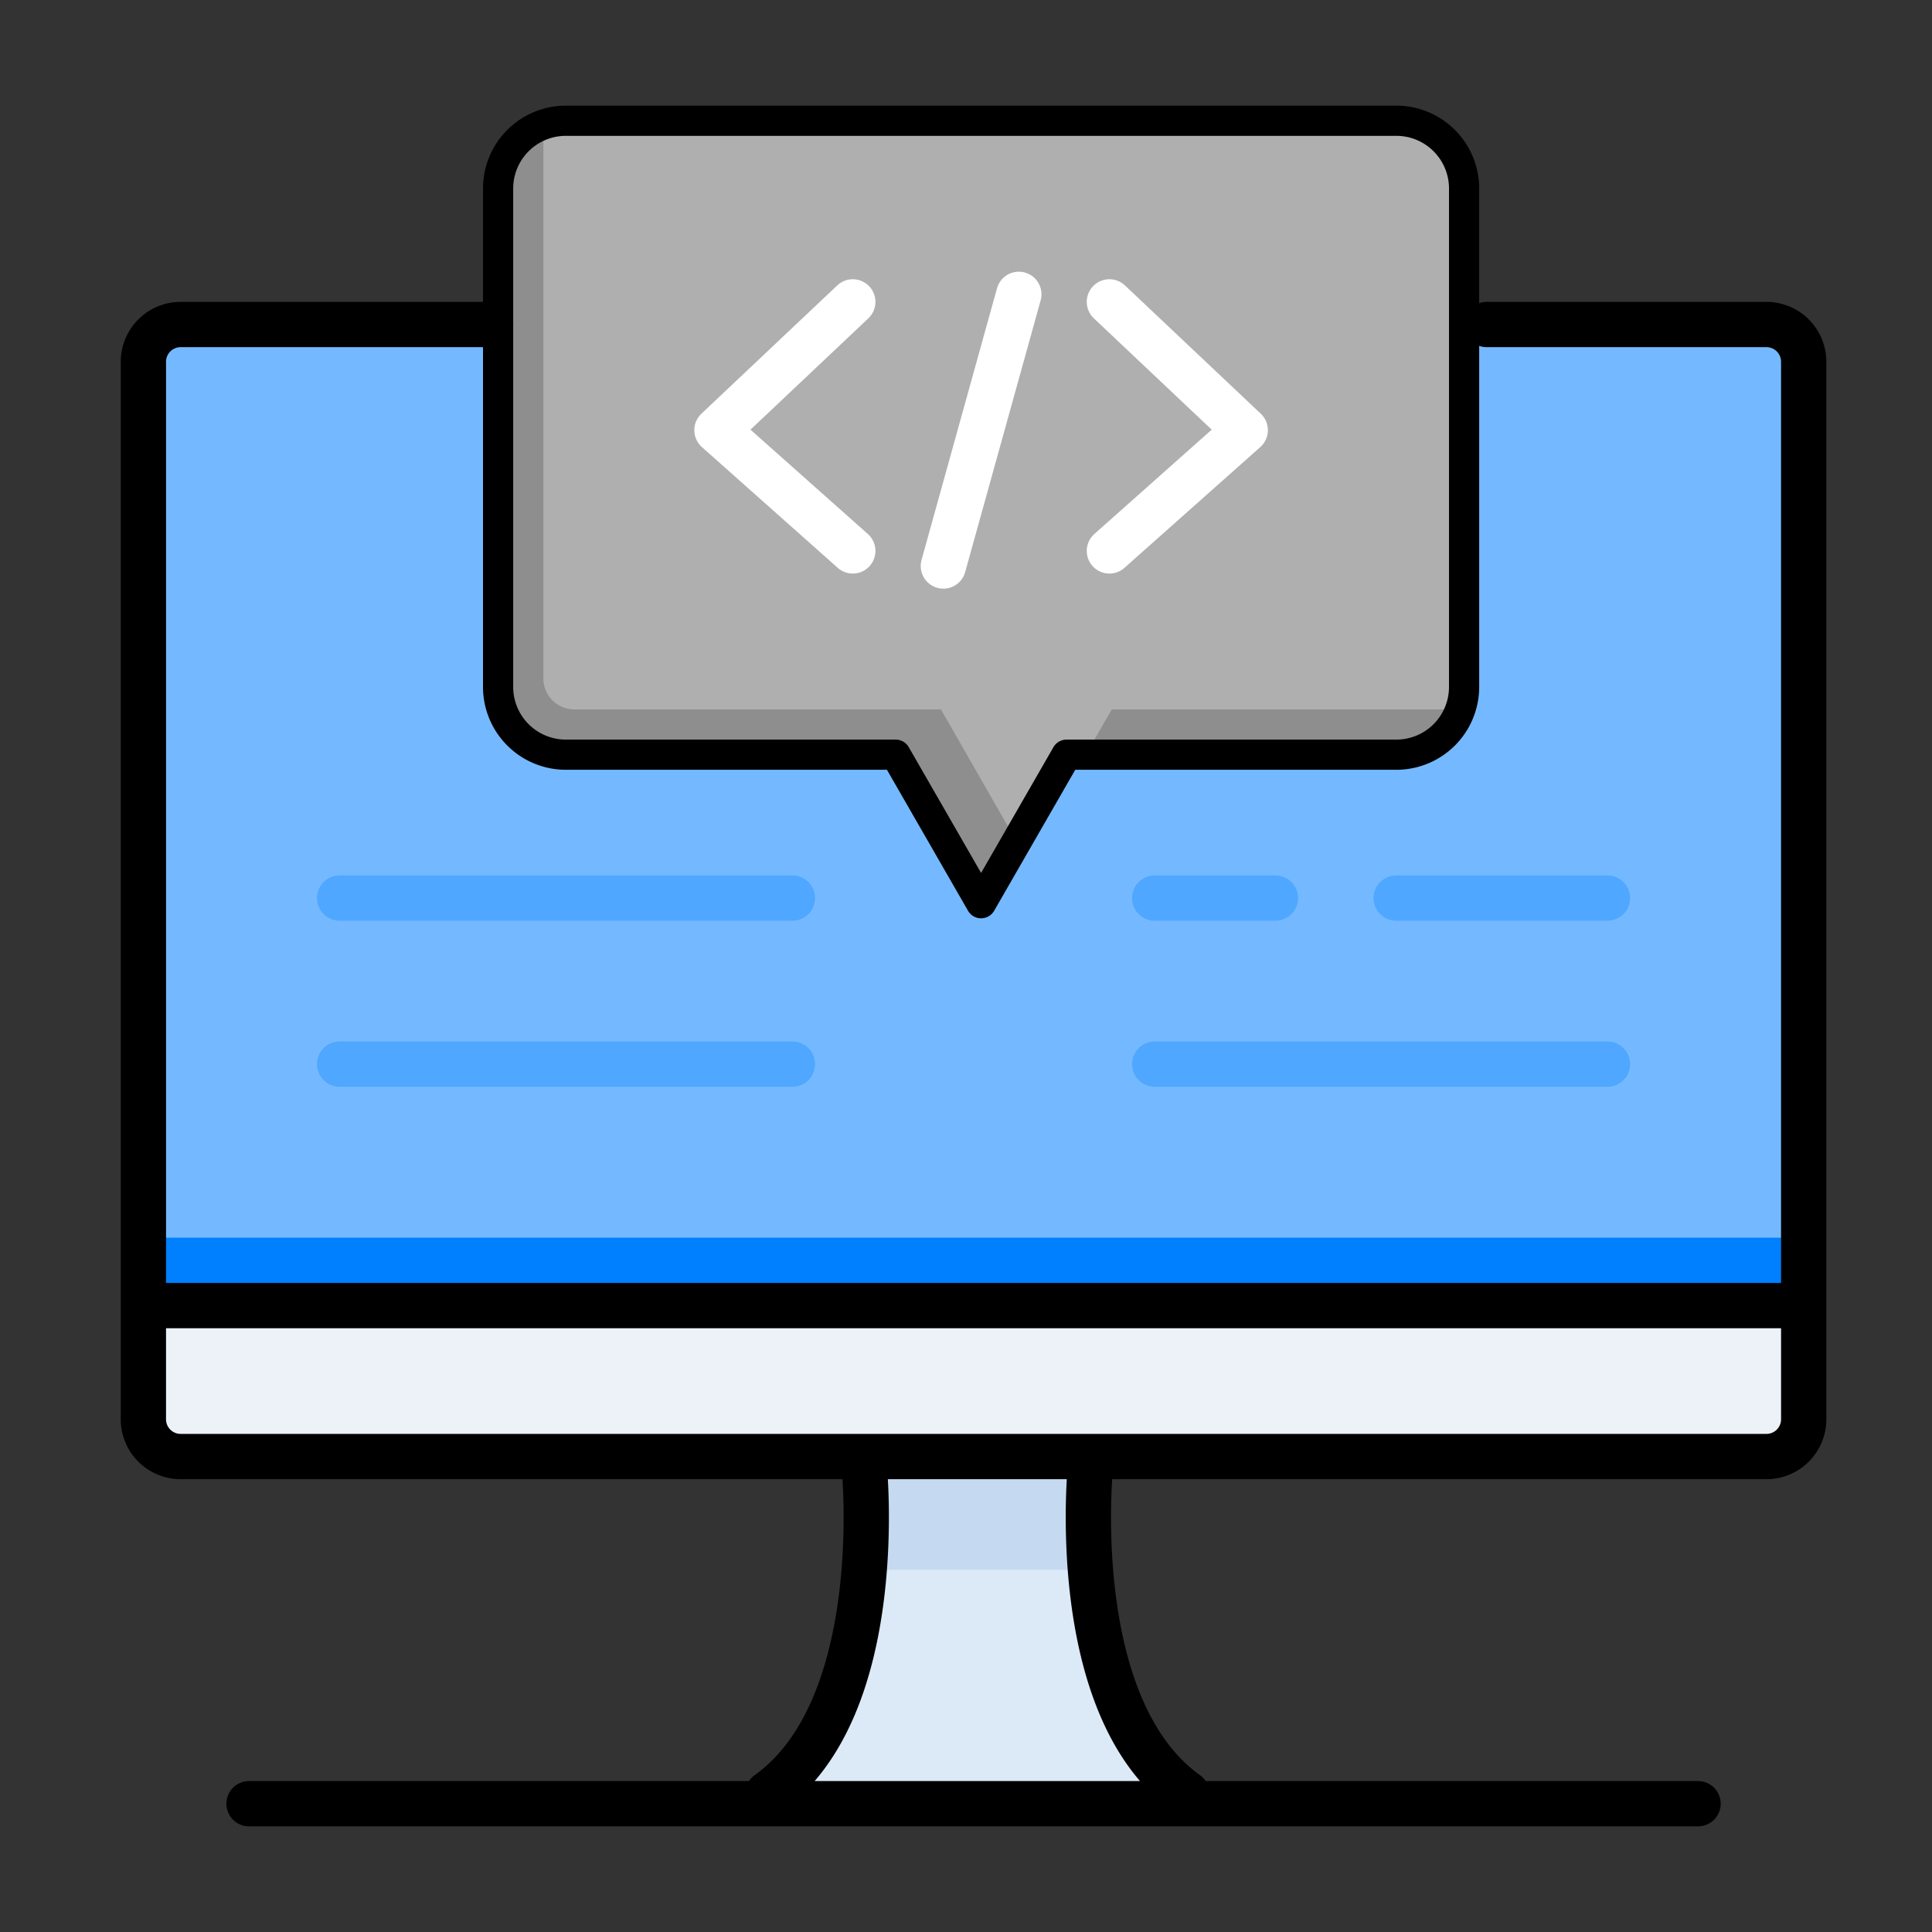
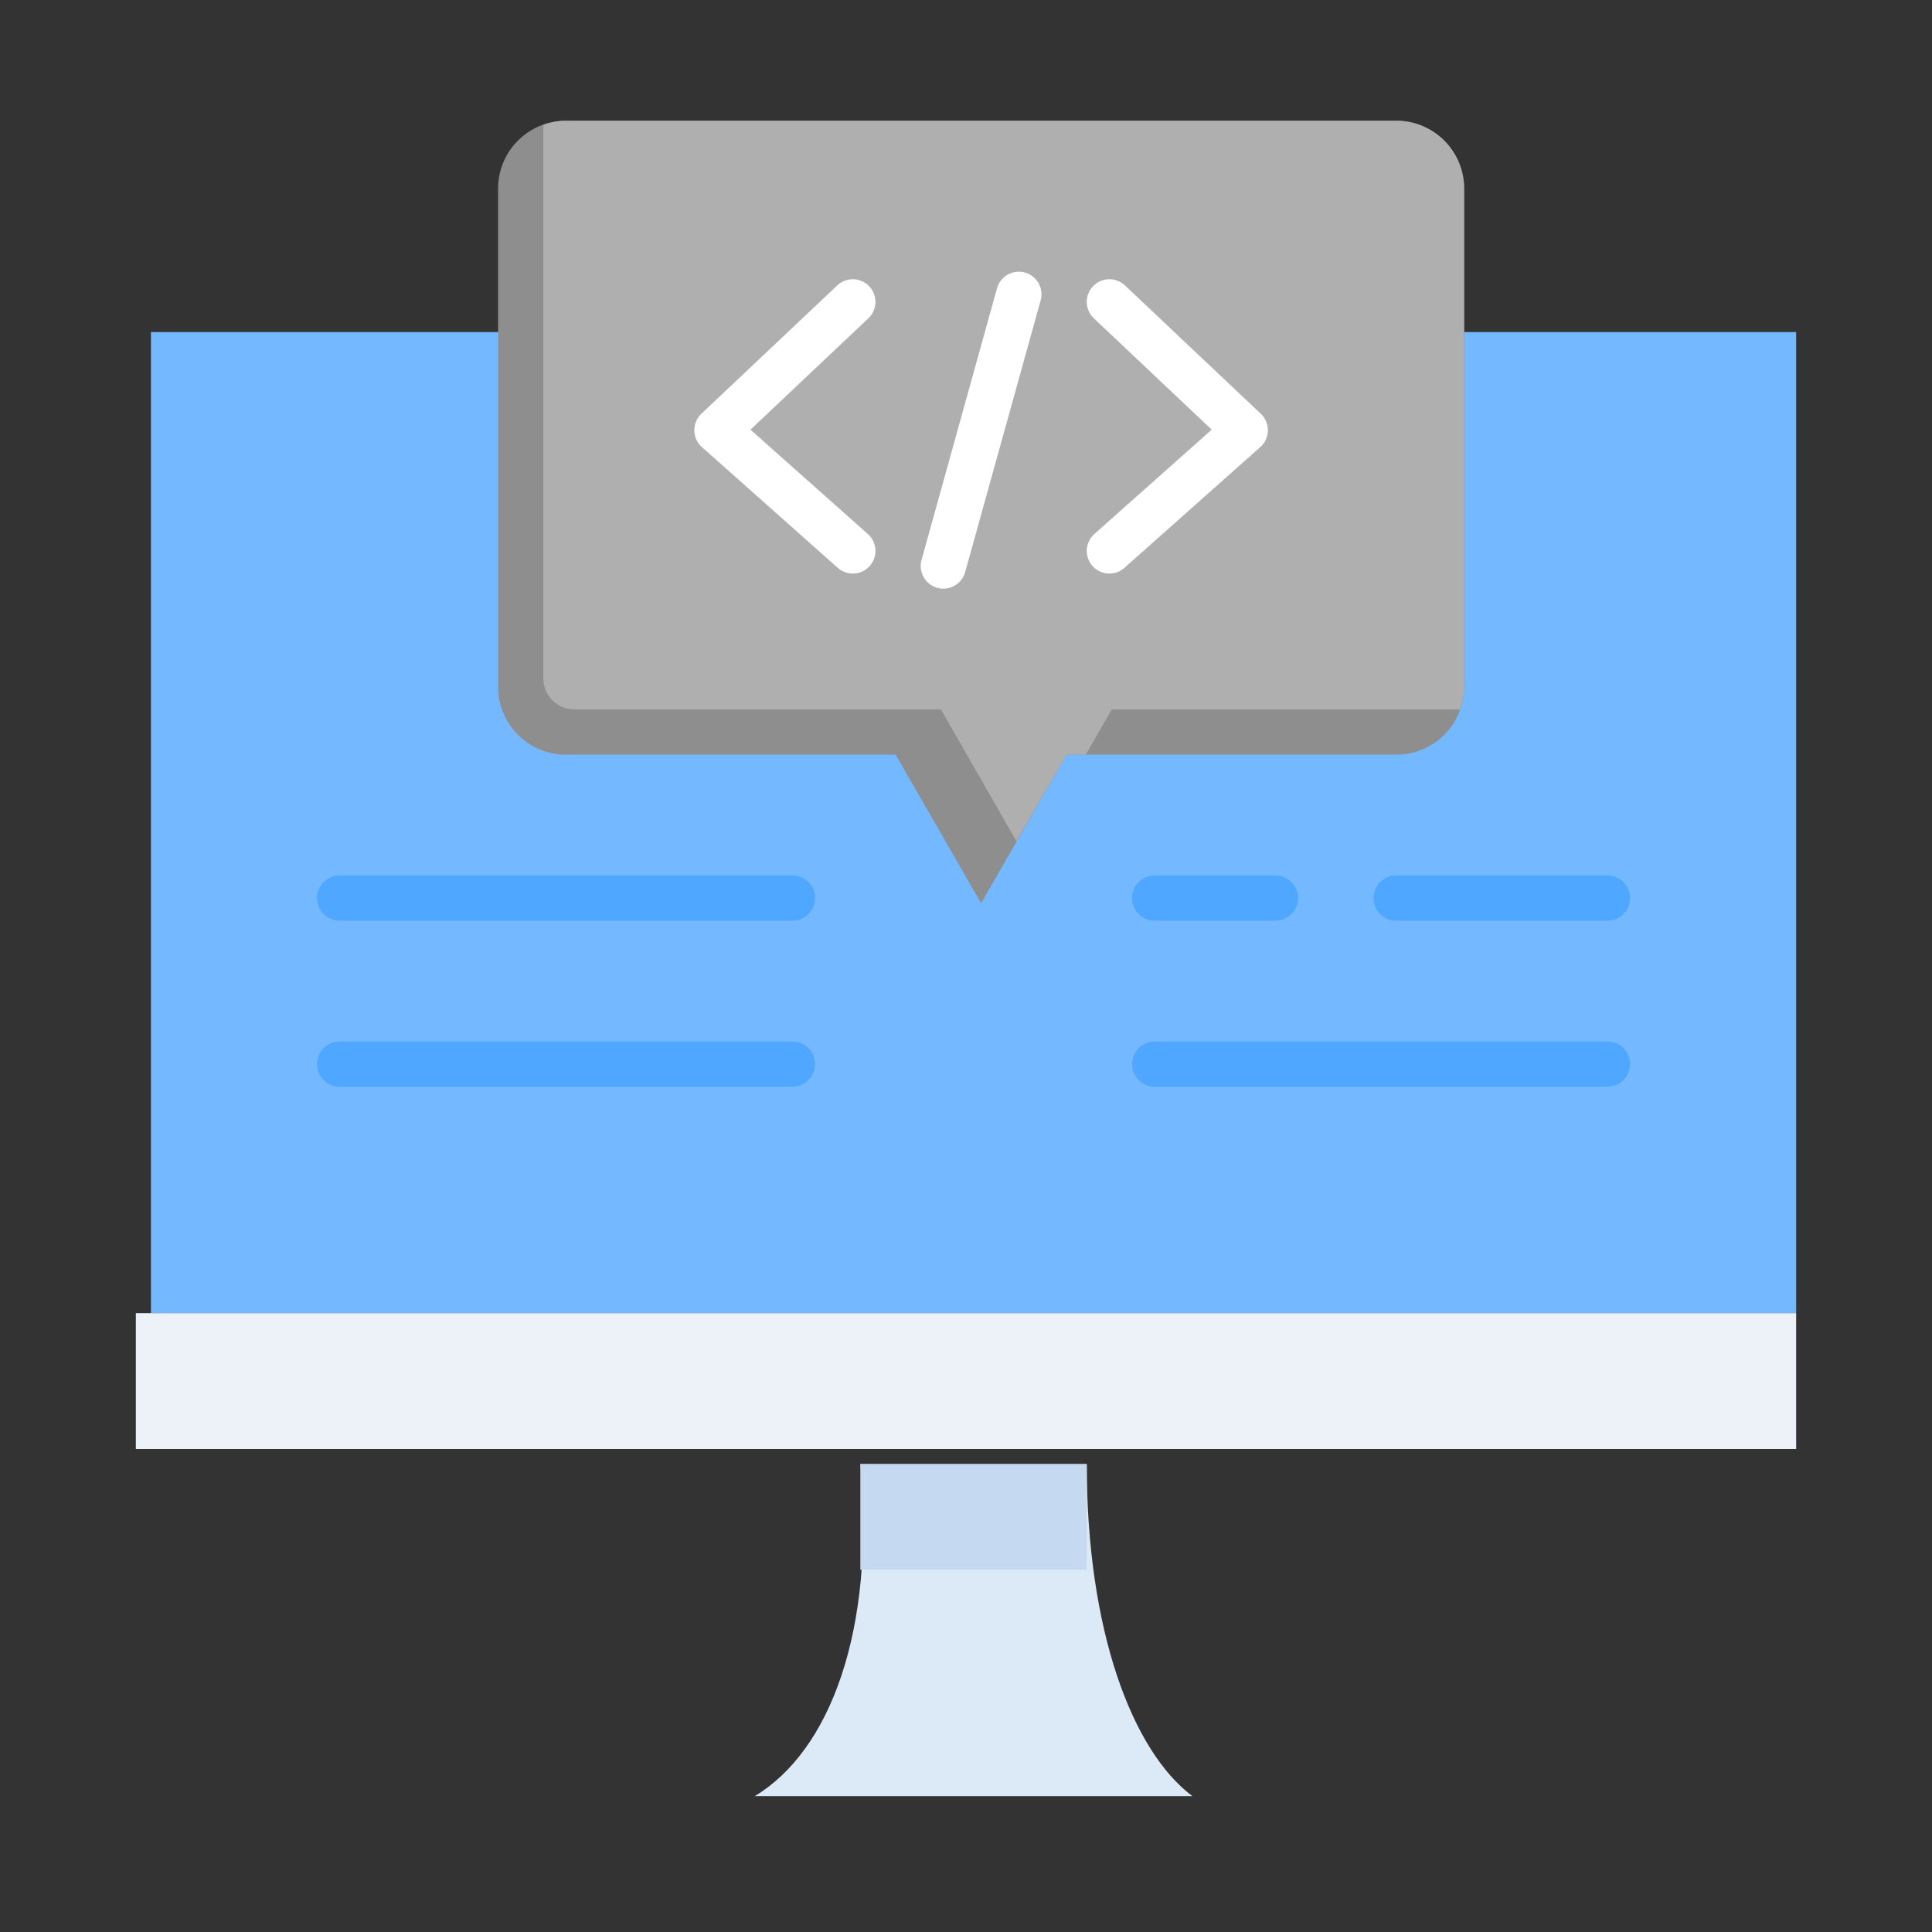
<svg xmlns="http://www.w3.org/2000/svg" viewBox="0 0 128 128">
  <rect x="0" y="0" width="128" height="128" fill="#333333" stroke="none" />
  <path fill="#dce9f6" d="M72 97H57c1 11-2 19-7 22h29c-4-3-7-11-7-22Z" class="colordce6f6 svgShape" />
  <path fill="#c5daf0" d="M57 97h15v7H57z" class="colorc5d5f0 svgShape" />
  <path fill="#74b9ff" d="M10 22h109v65H10z" class="color74aaff svgShape" />
  <path fill="#edf2f8" d="M9 87h110v9H9z" class="coloredf2f8 svgShape" />
-   <path fill="#007fff" d="M10 82h109v5H10z" class="color4f88ff svgShape" />
  <path fill="#8e8e8e" d="M92.51 8h-55A4.49 4.49 0 0 0 33 12.49v33A4.49 4.49 0 0 0 37.49 50h21.85L65 59.84 70.66 50h21.85A4.49 4.49 0 0 0 97 45.51v-33A4.49 4.49 0 0 0 92.51 8Z" class="colore23b3b svgShape" />
  <path fill="#afafaf" d="M97 45.51v-33A4.49 4.49 0 0 0 92.51 8h-55a4.45 4.45 0 0 0-1.51.27v36.68A2.05 2.05 0 0 0 38.05 47h24.29l5 8.73L70.66 50h1.27l1.73-3h23.07a4.45 4.45 0 0 0 .27-1.49Z" class="colorff5f5f svgShape" />
  <path fill="none" stroke="#fff" stroke-linecap="round" stroke-linejoin="round" stroke-width="3" d="m56.5 20-9 8.5 9 8M73.5 20l9 8.5-9 8M67.5 19.5l-5 18" class="colorStrokeffffff svgStroke" />
  <path fill="none" stroke="#4fa7ff" stroke-linecap="round" stroke-linejoin="round" stroke-width="3" d="M22.5 59.5h30M22.5 70.5h30M92.5 59.5h14M76.5 59.5h8M76.5 70.5h30" class="colorStroke4f88ff svgStroke" />
-   <path fill="none" stroke="#000" stroke-linecap="round" stroke-linejoin="round" stroke-width="3" d="M98.5 21.5H117a2.47 2.47 0 0 1 2.5 2.5v70a2.47 2.47 0 0 1-2.5 2.5H12A2.47 2.47 0 0 1 9.5 94V24a2.47 2.47 0 0 1 2.5-2.5h20.5m24.75 75.58s1.66 16-6.38 21.75m21.38-21.75s-1.66 16 6.38 21.75M16.5 119.5h96M10.5 86.5h108" class="colorStroke252d32 svgStroke" />
-   <path fill="none" stroke="#000" stroke-linecap="round" stroke-linejoin="round" stroke-width="2" d="M92.51 8h-55A4.49 4.49 0 0 0 33 12.49v33A4.49 4.49 0 0 0 37.49 50h21.85L65 59.84 70.66 50h21.85A4.49 4.49 0 0 0 97 45.51v-33A4.49 4.49 0 0 0 92.51 8Z" class="colorStroke252d32 svgStroke" />
</svg>